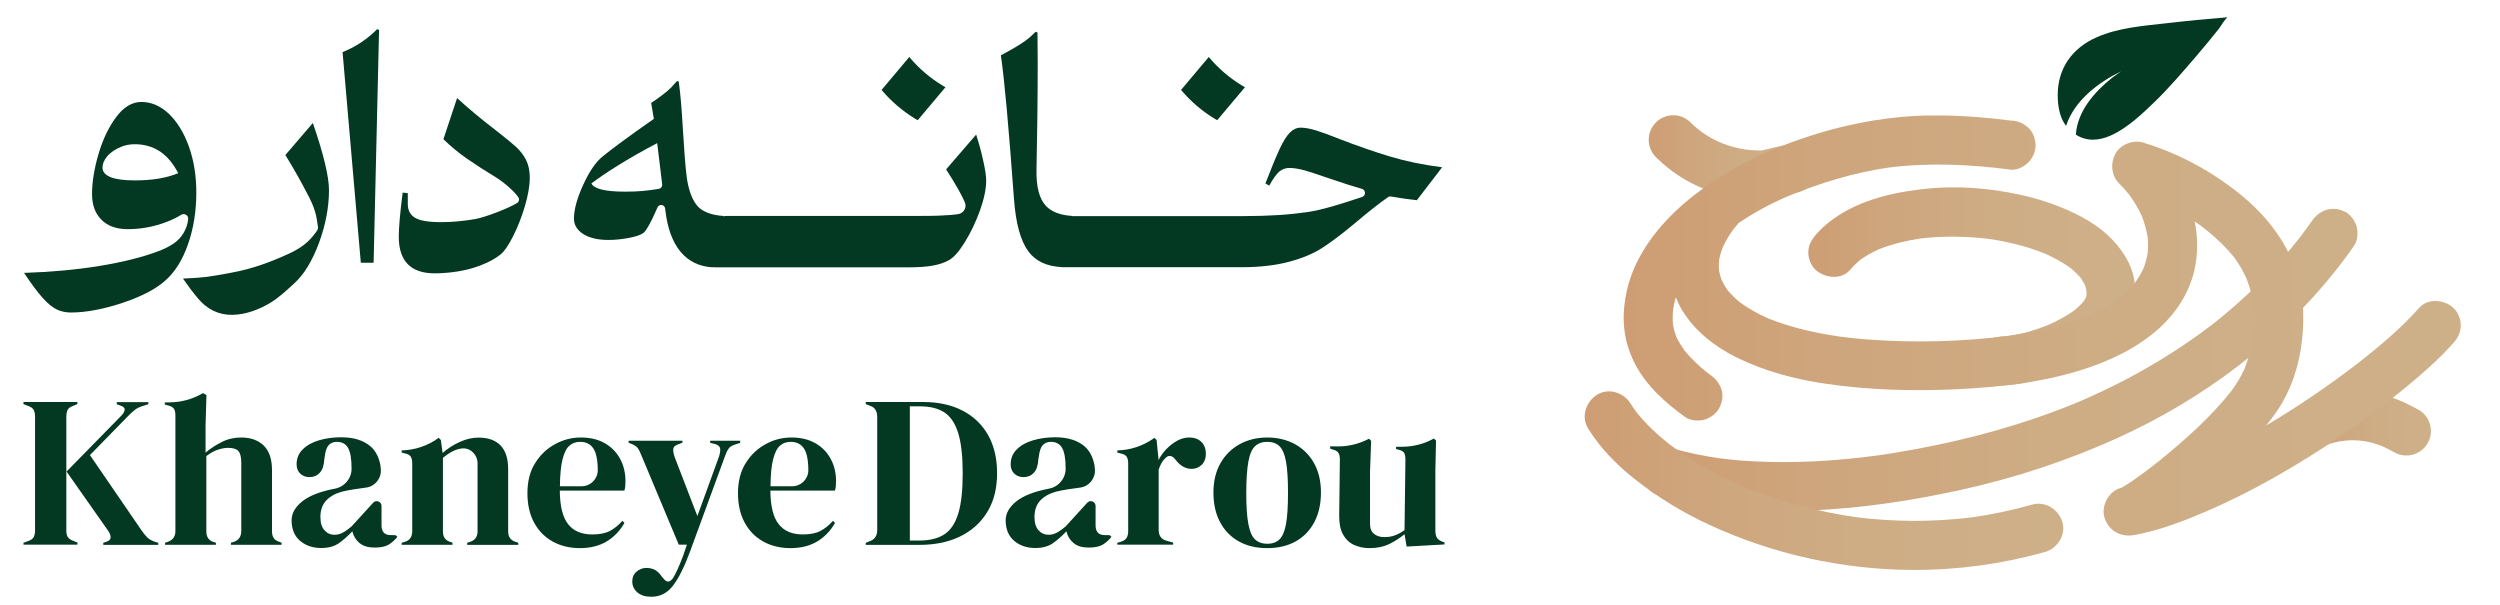
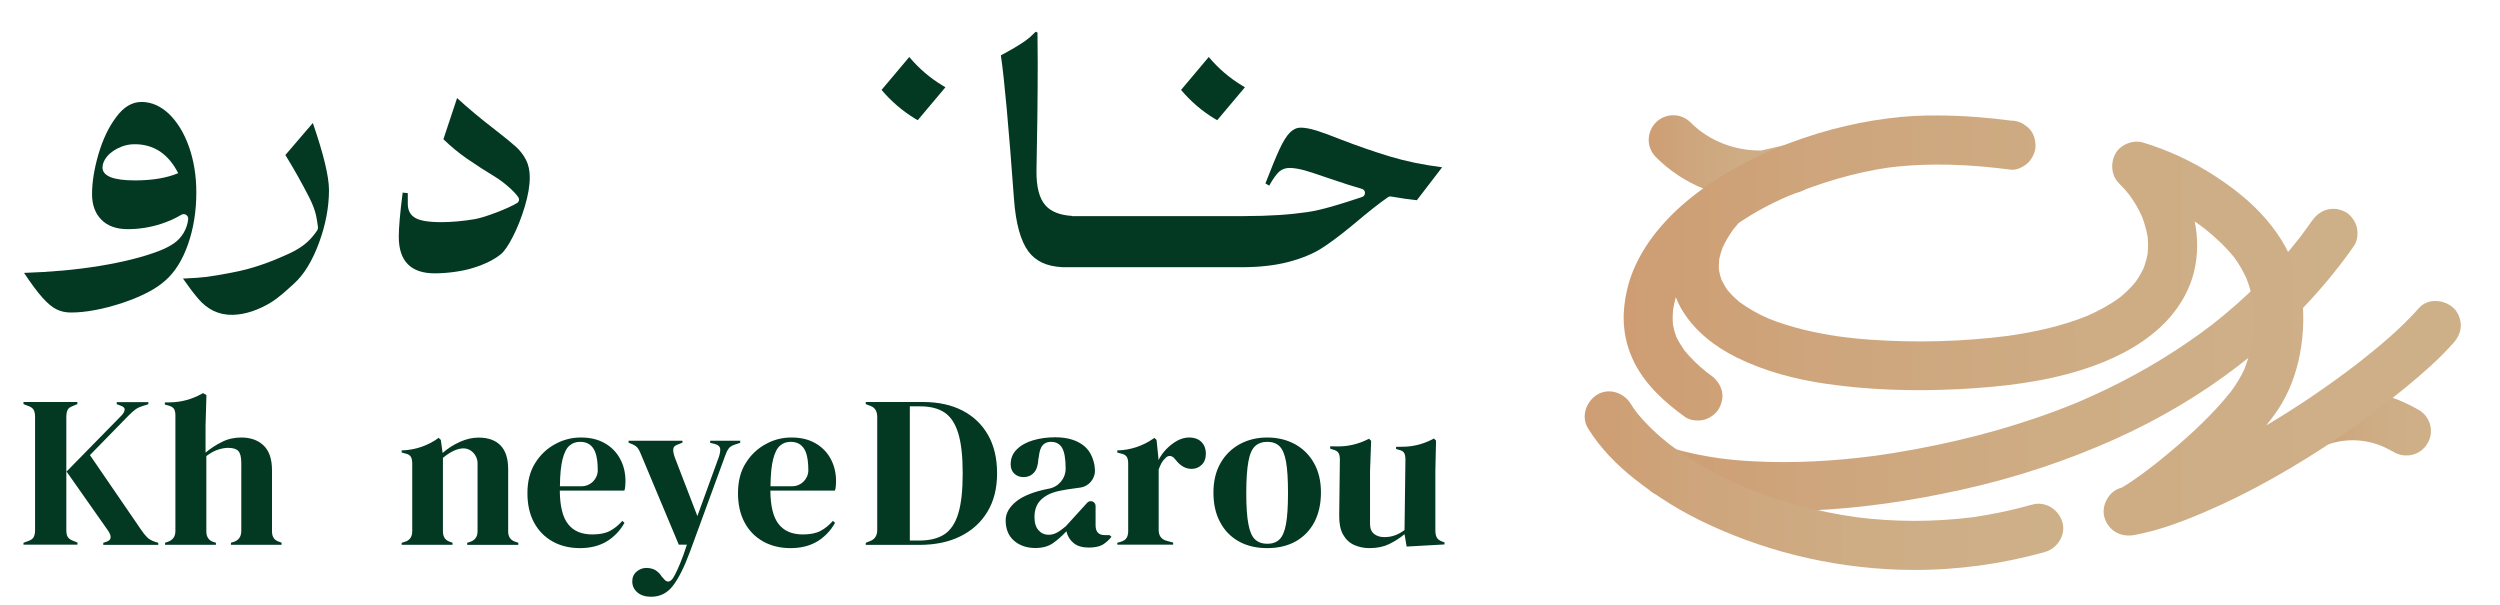
<svg xmlns="http://www.w3.org/2000/svg" xmlns:xlink="http://www.w3.org/1999/xlink" version="1.1" id="Layer_1" x="0px" y="0px" viewBox="0 0 224.63 54.32" style="enable-background:new 0 0 224.63 54.32;" xml:space="preserve">
  <style type="text/css"> .st0{fill:#033923;} .st1{clip-path:url(#SVGID_00000000201817494283786540000018393470387300500907_);fill:url(#SVGID_00000081642233636860009240000018225450279108032696_);} .st2{clip-path:url(#SVGID_00000160178315008957030680000008153770757812361902_);fill:url(#SVGID_00000031917336052381193710000009652632125763117445_);} .st3{clip-path:url(#SVGID_00000136409036604612914950000008491456335031891343_);fill:url(#SVGID_00000028321488143988334330000014036826176544972731_);} .st4{clip-path:url(#SVGID_00000054267325166367326280000002049280491596038077_);fill:url(#SVGID_00000026874995361214186730000011323628675347675070_);} .st5{clip-path:url(#SVGID_00000058555781408464917310000012397686948255697060_);fill:url(#SVGID_00000093881432378605720970000013326111545316338317_);} .st6{clip-path:url(#SVGID_00000087400236288581113640000017478746025705865600_);fill:url(#SVGID_00000034808864426605529640000003953743714632557716_);} </style>
  <g>
-     <path class="st0" d="M30.78,4.68l1.64,18.93h1.15l0.49-20.92c-0.08-0.03-0.09-0.03-0.17-0.07C33.01,3.51,31.95,4.22,30.78,4.68" />
    <path class="st0" d="M25.64,13.93c0.75,1.21,1.47,2.49,2.17,3.86c0.64,1.27,0.65,1.95,0.76,2.61c0.01,0.1-0.01,0.2-0.06,0.29 c-0.47,0.68-1.06,1.41-2.46,2.06c-1.49,0.69-3.22,1.38-5.25,1.75c-2.17,0.4-2.39,0.44-4.36,0.53c0.44,0.62,0.88,1.24,1.38,1.82 c0.8,0.94,1.82,1.46,3.07,1.44c1.19-0.02,2.37-0.47,3.38-1.07c0.8-0.48,1.45-1.11,2.14-1.73c0.89-0.8,1.64-2.02,2.25-3.66 c0.6-1.63,0.9-3.22,0.9-4.75c0-1.21-0.48-3.21-1.45-6.03L25.64,13.93z" />
    <path class="st0" d="M17.64,17.3c0-1.5-0.22-2.87-0.66-4.11c-0.44-1.24-1.04-2.22-1.79-2.95c-0.76-0.72-1.59-1.08-2.48-1.08 c-0.84,0-1.6,0.45-2.27,1.36c-0.68,0.9-1.2,2.01-1.59,3.32c-0.38,1.31-0.58,2.51-0.58,3.6c0,0.97,0.28,1.74,0.84,2.3 c0.56,0.57,1.35,0.85,2.37,0.85c1.02,0,2.03-0.16,3.01-0.48c0.67-0.22,1.27-0.49,1.8-0.81c0.29-0.18,0.66,0.06,0.62,0.4 c-0.1,0.89-0.58,1.69-1.32,2.19c-0.36,0.24-0.8,0.47-1.38,0.69c-1.44,0.54-3.21,0.98-5.3,1.32c-2.09,0.34-4.34,0.54-6.75,0.62 c0.66,0.99,1.21,1.73,1.66,2.23c0.45,0.5,0.86,0.85,1.25,1.04c0.38,0.19,0.81,0.29,1.29,0.29c1.35,0,2.89-0.29,4.63-0.86 c1.73-0.58,3.02-1.25,3.86-2.01c0.86-0.75,1.54-1.83,2.04-3.25C17.39,20.53,17.64,18.98,17.64,17.3 M12.12,16.21 c-0.97,0-1.7-0.1-2.18-0.29c-0.48-0.2-0.73-0.48-0.73-0.86c0-0.34,0.14-0.67,0.41-1c0.32-0.38,0.77-0.68,1.34-0.9 c0.33-0.12,0.68-0.19,1.04-0.2c0.9-0.02,1.7,0.2,2.39,0.66c0.65,0.44,1.19,1.09,1.62,1.94C14.98,15.99,13.69,16.21,12.12,16.21" />
    <path class="st0" d="M46.35,13.18c-0.39-0.35-0.99-0.84-1.8-1.47c-1.33-1.02-2.49-1.99-3.48-2.9l-1.23,3.7 c0.66,0.64,1.36,1.22,2.11,1.74c0.75,0.52,1.61,1.08,2.6,1.68c0.69,0.42,1.67,1.26,2.02,1.79c0.12,0.18,0.07,0.41-0.11,0.52 c-0.75,0.47-2.87,1.29-3.8,1.45c-1.08,0.18-2.08,0.27-3.01,0.27c-1.15,0-1.94-0.13-2.37-0.4c-0.43-0.26-0.64-0.68-0.64-1.25v-0.95 c-0.06-0.03-0.39-0.03-0.46-0.06c-0.24,1.86-0.35,3.18-0.35,3.97c0,2.19,1.08,3.29,3.23,3.29c1.04,0,2.41-0.16,3.46-0.49 c1.05-0.33,1.88-0.74,2.48-1.23c0.33-0.27,0.7-0.82,1.11-1.63c0.41-0.81,0.76-1.71,1.05-2.68c0.29-0.98,0.44-1.84,0.44-2.59 c0-0.6-0.11-1.12-0.33-1.56C47.04,13.93,46.74,13.53,46.35,13.18" />
-     <path class="st0" d="M87.71,12.09l-2.7,3.13c0.4,0.61,0.77,1.23,1.12,1.84c0.23,0.41,0.42,0.78,0.56,1.11 c0.21,0.47-0.1,0.99-0.6,1.07c-0.22,0.03-0.47,0.06-0.74,0.08c-0.77,0.05-1.13,0.08-2.71,0.08v0H65.21c-0.06,0-0.12,0.02-0.17,0.04 c-0.03-0.01-0.05-0.04-0.08-0.04c-0.94-0.06-1.79-0.35-2.24-0.83c-0.51-0.55-0.85-1.45-1.02-2.67c-0.13-1.08-0.24-2.55-0.35-4.41 c-0.1-1.75-0.22-3.13-0.36-4.14c0-0.01,0-0.02,0-0.02c-0.07-0.02-0.08-0.03-0.16-0.05h0c0,0,0,0-0.01,0.01 c-0.16,0.19-0.52,0.57-0.52,0.58c-0.43,0.44-1.23,1-1.79,1.38l0.24,1.43c-2.27,1.59-3.81,2.72-4.63,3.4 c-0.6,0.49-1.18,1.34-1.73,2.55c-0.55,1.21-0.82,2.21-0.82,3.01c0,0.56,0.27,1.02,0.82,1.38c0.55,0.35,1.3,0.54,2.27,0.54 c0.58,0,1.2-0.06,1.83-0.18c0.64-0.12,1.08-0.27,1.32-0.45c0.18-0.13,0.45-0.56,0.81-1.29c0.16-0.33,0.31-0.67,0.46-1.01 c0.14-0.33,0.64-0.26,0.68,0.1l0.02,0.14c0.37,3.3,1.89,5.02,4.25,5.15c0.04,0,0.07-0.02,0.1-0.03c0.02,0.01,0.03,0.03,0.06,0.03 h17.44l0,0c0.88,0,1.6-0.05,2.16-0.15c0.57-0.1,1.05-0.26,1.45-0.48c0.44-0.23,0.92-0.78,1.45-1.63c0.53-0.85,0.98-1.8,1.36-2.84 c0.37-1.04,0.56-1.95,0.56-2.71c0-0.4-0.09-0.98-0.26-1.74C88.19,13.71,87.97,12.91,87.71,12.09 M59.19,16.97 c-1.06,0.17-1.77,0.25-3.04,0.25c-1.77,0-2.78-0.25-3.01-0.74c1.18-0.89,3.22-2.21,5.91-3.62l0.45,3.71 C59.52,16.76,59.39,16.94,59.19,16.97" />
    <path class="st0" d="M124.92,14.07c-1.4-0.42-2.9-0.94-4.51-1.56c-0.91-0.37-1.64-0.63-2.16-0.79c-0.53-0.16-0.99-0.25-1.37-0.25 c-0.37,0-0.69,0.15-0.99,0.45c-0.29,0.3-0.6,0.79-0.92,1.48c-0.32,0.69-0.74,1.71-1.27,3.08l0.34,0.2c0.35-0.62,0.65-1.04,0.9-1.26 c0.26-0.22,0.57-0.33,0.93-0.33c0.38,0,0.85,0.08,1.4,0.23c0.55,0.16,1.07,0.34,2.04,0.67c1.44,0.49,2.28,0.76,3.06,0.98 c0.36,0.1,0.37,0.61,0.02,0.73c-1.83,0.61-3.6,1.17-4.94,1.36c-1.62,0.23-3.2,0.35-5.85,0.36c-0.03,0-15.16,0-15.19,0 c-0.02,0-0.03,0.01-0.05,0.01c-0.02,0-0.03-0.02-0.05-0.03c-1.08-0.07-1.86-0.38-2.36-0.93c-0.57-0.63-0.84-1.68-0.82-3.16 c0.07-3.33,0.11-6.55,0.11-9.67c0-1.2-0.01-2.1-0.02-2.7V2.92c-0.07-0.03-0.08-0.04-0.16-0.07c-0.18,0.18-0.36,0.35-0.55,0.52 c-0.76,0.66-2.58,1.6-2.58,1.6c0.31,2.08,0.7,6.39,1.18,12.93c0.16,2.19,0.6,3.76,1.3,4.7c0.65,0.87,1.64,1.33,2.98,1.4 c0.01,0,0.01,0.01,0.01,0.01h16.15c1.69,0,3.11-0.18,4.24-0.48c1.2-0.32,2.19-0.73,2.96-1.22c0.77-0.49,1.73-1.21,2.88-2.16 c1.25-1.06,2.27-1.87,3.08-2.43c0.08-0.06,0.19-0.08,0.29-0.06c0.87,0.15,1.63,0.26,2.31,0.33l2.27-2.96 C127.86,14.81,126.31,14.49,124.92,14.07" />
    <path class="st0" d="M109.16,10.68l0.21,0.12l2.49-2.96l-0.22-0.13c-1.15-0.69-2.17-1.56-3.03-2.59l-2.49,2.96l0.01,0.01 C106.99,9.11,108.01,9.99,109.16,10.68" />
    <path class="st0" d="M82.25,10.68l0.21,0.12l2.49-2.96l-0.22-0.13c-1.15-0.69-2.17-1.56-3.03-2.59l-2.49,2.96l0.01,0.01 C80.08,9.11,81.11,9.99,82.25,10.68" />
    <path class="st0" d="M2.11,48.96v-0.19l0.41-0.15c0.26-0.09,0.43-0.21,0.51-0.37c0.08-0.16,0.12-0.36,0.12-0.6V37.46 c0-0.26-0.04-0.47-0.12-0.62c-0.08-0.16-0.25-0.28-0.51-0.37l-0.41-0.16v-0.19h4.84v0.19l-0.43,0.18 c-0.22,0.08-0.37,0.19-0.45,0.35C6,36.99,5.96,37.21,5.96,37.48v10.17c0,0.26,0.04,0.46,0.13,0.6s0.25,0.26,0.5,0.35l0.37,0.15 v0.19H2.11z M9.28,48.96v-0.19l0.25-0.08c0.26-0.08,0.4-0.21,0.41-0.39c0.01-0.18-0.07-0.39-0.23-0.62l-3.73-5.31l4.92-5.02 c0.18-0.18,0.28-0.36,0.3-0.52c0.02-0.17-0.11-0.3-0.38-0.39l-0.33-0.12v-0.19h2.84v0.19l-0.51,0.16c-0.29,0.09-0.51,0.2-0.68,0.33 c-0.17,0.13-0.36,0.3-0.58,0.52l-3.48,3.56l4.57,6.67c0.19,0.29,0.38,0.52,0.55,0.7s0.42,0.32,0.75,0.43l0.27,0.08v0.19H9.28z" />
    <path class="st0" d="M14.83,48.96v-0.19l0.23-0.08c0.47-0.16,0.7-0.48,0.7-0.97V37.32c0-0.27-0.05-0.47-0.14-0.6 c-0.09-0.13-0.27-0.23-0.52-0.29l-0.29-0.08v-0.19l0.53-0.01c0.97-0.02,1.91-0.28,2.76-0.75l0.14-0.08l0.31,0.18l-0.08,2.74v2.43 c0.45-0.38,0.94-0.7,1.47-0.96c0.53-0.27,1.11-0.4,1.74-0.4c0.84,0,1.51,0.24,2.01,0.72c0.5,0.48,0.75,1.22,0.75,2.22v5.48 c0,0.26,0.05,0.47,0.16,0.62c0.1,0.16,0.28,0.27,0.54,0.35l0.16,0.06v0.19h-4.55v-0.19l0.23-0.06c0.47-0.15,0.7-0.49,0.7-0.99V41.6 c0-0.52-0.09-0.88-0.26-1.07c-0.17-0.19-0.48-0.29-0.92-0.29c-0.29,0-0.6,0.06-0.93,0.17c-0.34,0.11-0.68,0.3-1.03,0.57v6.77 c0,0.51,0.23,0.83,0.7,0.97l0.16,0.04v0.19H14.83z" />
-     <path class="st0" d="M35.52,48.08H35.1c-0.54,0-0.82-0.29-0.82-0.88v-1.74c0-0.39-0.48-0.58-0.75-0.29l-1.94,2.13 c-0.31,0.26-0.58,0.45-0.81,0.57c-0.23,0.12-0.47,0.18-0.73,0.18c-0.35,0-0.65-0.13-0.89-0.4c-0.25-0.27-0.37-0.66-0.37-1.2 c0-0.62,0.18-1.12,0.53-1.49c0.36-0.37,0.83-0.63,1.43-0.79c0.56-0.14,1.42-0.27,2.15-0.36c0.8-0.11,1.37-0.82,1.32-1.62 c-0.01-0.18-0.03-0.33-0.04-0.4c-0.14-0.71-0.42-1.26-0.85-1.65c-0.63-0.56-1.52-0.85-2.68-0.85c-0.71,0-1.37,0.09-1.98,0.27 c-0.61,0.18-1.1,0.45-1.47,0.82c-0.37,0.36-0.55,0.81-0.55,1.34c0,0.35,0.11,0.63,0.33,0.84c0.22,0.21,0.5,0.31,0.84,0.31 c0.36,0,0.67-0.13,0.91-0.39c0.25-0.26,0.38-0.67,0.41-1.23l0.04-0.21c0.05-0.49,0.17-0.84,0.35-1.04c0.18-0.2,0.43-0.3,0.74-0.3 c0.45,0,0.79,0.18,1,0.54c0.21,0.36,0.32,0.98,0.32,1.86v0.01c0,0.89-0.64,1.64-1.51,1.8c0,0,0,0-0.01,0 c-1.34,0.26-2.31,0.65-2.94,1.16c-0.62,0.51-0.93,1.07-0.93,1.68c0,0.8,0.26,1.42,0.77,1.85c0.51,0.43,1.14,0.64,1.9,0.64 c0.65,0,1.18-0.15,1.59-0.44c0.41-0.29,0.81-0.65,1.2-1.06c0.1,0.44,0.32,0.79,0.65,1.06c0.33,0.27,0.78,0.4,1.35,0.4 c0.53,0,0.94-0.08,1.24-0.25c0.29-0.17,0.56-0.41,0.81-0.72L35.52,48.08z" />
    <path class="st0" d="M99.69,48.08h-0.43c-0.54,0-0.82-0.29-0.82-0.88v-1.74c0-0.39-0.48-0.58-0.75-0.29l-1.94,2.13 c-0.31,0.26-0.58,0.45-0.81,0.57c-0.23,0.12-0.47,0.18-0.73,0.18c-0.35,0-0.65-0.13-0.89-0.4c-0.25-0.27-0.37-0.66-0.37-1.2 c0-0.62,0.18-1.12,0.53-1.49c0.36-0.37,0.83-0.63,1.43-0.79c0.56-0.14,1.42-0.27,2.15-0.36c0.8-0.11,1.37-0.82,1.32-1.62 c-0.01-0.18-0.03-0.33-0.04-0.4c-0.14-0.71-0.42-1.26-0.85-1.65c-0.63-0.56-1.52-0.85-2.68-0.85c-0.71,0-1.37,0.09-1.98,0.27 c-0.61,0.18-1.1,0.45-1.47,0.82c-0.37,0.36-0.55,0.81-0.55,1.34c0,0.35,0.11,0.63,0.33,0.84c0.22,0.21,0.5,0.31,0.84,0.31 c0.36,0,0.67-0.13,0.91-0.39c0.25-0.26,0.38-0.67,0.41-1.23l0.04-0.21c0.05-0.49,0.17-0.84,0.35-1.04c0.18-0.2,0.43-0.3,0.74-0.3 c0.45,0,0.79,0.18,1,0.54s0.32,0.98,0.32,1.86v0.01c0,0.89-0.64,1.64-1.51,1.8c0,0,0,0-0.01,0c-1.34,0.26-2.31,0.65-2.94,1.16 c-0.62,0.51-0.93,1.07-0.93,1.68c0,0.8,0.26,1.42,0.77,1.85c0.51,0.43,1.14,0.64,1.9,0.64c0.65,0,1.18-0.15,1.59-0.44 c0.41-0.29,0.81-0.65,1.2-1.06c0.1,0.44,0.32,0.79,0.65,1.06c0.33,0.27,0.78,0.4,1.35,0.4c0.53,0,0.94-0.08,1.24-0.25 c0.29-0.17,0.56-0.41,0.81-0.72L99.69,48.08z" />
    <path class="st0" d="M36.09,48.96v-0.19l0.27-0.08c0.45-0.13,0.68-0.45,0.68-0.95v-6.09c0-0.29-0.05-0.5-0.14-0.63 c-0.09-0.14-0.27-0.23-0.52-0.28l-0.29-0.08v-0.19h0.01c1.19-0.03,2.35-0.42,3.32-1.13l0.19,0.19l0.16,1.17 c0.45-0.4,0.97-0.73,1.54-0.99c0.57-0.26,1.13-0.39,1.69-0.39c0.86,0,1.51,0.23,1.97,0.7c0.46,0.47,0.69,1.18,0.69,2.14v5.6 c0,0.51,0.25,0.82,0.74,0.95l0.17,0.06v0.19h-4.59v-0.19l0.25-0.08c0.45-0.14,0.68-0.46,0.68-0.95v-6.12 c0-0.74-0.61-1.37-1.34-1.33c-0.54,0.03-1.13,0.32-1.77,0.85v6.61c0,0.51,0.23,0.82,0.68,0.95l0.18,0.06v0.19H36.09z" />
    <path class="st0" d="M52.19,39.31c0.84,0,1.56,0.17,2.16,0.52c0.6,0.34,1.05,0.81,1.37,1.4c0.32,0.59,0.48,1.26,0.48,2.01 c0,0.14-0.01,0.29-0.02,0.44c-0.01,0.15-0.04,0.28-0.08,0.4h-5.8c0.01,1.4,0.26,2.41,0.75,3.02c0.49,0.62,1.21,0.92,2.17,0.92 c0.65,0,1.17-0.1,1.57-0.31c0.4-0.21,0.78-0.51,1.13-0.91l0.19,0.18c-0.4,0.71-0.94,1.27-1.6,1.67c-0.67,0.4-1.47,0.6-2.4,0.6 c-0.92,0-1.74-0.2-2.45-0.59c-0.71-0.4-1.27-0.96-1.67-1.7c-0.4-0.74-0.6-1.62-0.6-2.65c0-1.06,0.23-1.97,0.7-2.71 c0.47-0.75,1.07-1.31,1.8-1.7C50.62,39.5,51.39,39.31,52.19,39.31 M52.13,39.7c-0.38,0-0.7,0.11-0.96,0.34 c-0.27,0.23-0.47,0.63-0.62,1.21c-0.15,0.58-0.23,1.39-0.24,2.44h1.96c0.79,0,1.44-0.65,1.44-1.44c0-0.69-0.08-1.23-0.22-1.61 C53.24,40.01,52.8,39.7,52.13,39.7" />
    <path class="st0" d="M58.51,53.62c-0.52,0-0.93-0.13-1.24-0.39c-0.3-0.26-0.46-0.59-0.46-0.99c0-0.36,0.13-0.66,0.39-0.88 c0.26-0.22,0.55-0.33,0.87-0.33c0.32,0,0.6,0.07,0.82,0.2c0.22,0.14,0.42,0.33,0.58,0.59l0.14,0.15c0.29,0.39,0.57,0.38,0.86-0.02 c0.12-0.19,0.25-0.45,0.4-0.77c0.15-0.32,0.32-0.74,0.52-1.27l0.33-0.97h-0.73l-3.37-8.05c-0.09-0.25-0.19-0.44-0.29-0.59 c-0.1-0.15-0.27-0.28-0.5-0.38l-0.35-0.14V39.6h4.84v0.17l-0.39,0.16c-0.29,0.09-0.43,0.24-0.44,0.44 c-0.01,0.2,0.04,0.45,0.15,0.75l2.02,5.25l1.93-5.31c0.1-0.3,0.14-0.55,0.12-0.75c-0.03-0.2-0.19-0.34-0.49-0.42l-0.41-0.1V39.6 h2.7v0.19l-0.43,0.14c-0.3,0.09-0.51,0.22-0.62,0.39c-0.12,0.17-0.23,0.4-0.33,0.7l-3.13,8.54c-0.5,1.36-1.01,2.38-1.52,3.05 C59.97,53.29,59.31,53.62,58.51,53.62" />
    <path class="st0" d="M77.79,48.96v-0.19l0.41-0.16c0.42-0.17,0.62-0.5,0.62-0.99V37.46c0-0.52-0.21-0.85-0.62-0.99l-0.41-0.16 v-0.19h5.14c1.37,0,2.56,0.26,3.55,0.77c0.99,0.51,1.76,1.25,2.3,2.2c0.54,0.95,0.81,2.1,0.81,3.43c0,1.36-0.29,2.52-0.88,3.48 c-0.58,0.96-1.4,1.69-2.44,2.2c-1.04,0.51-2.27,0.76-3.69,0.76H77.79z M81.74,48.57h0.84c0.93,0,1.69-0.18,2.26-0.55 c0.57-0.37,0.99-0.99,1.26-1.87c0.27-0.88,0.4-2.08,0.4-3.61c0-1.53-0.13-2.73-0.4-3.61c-0.27-0.88-0.68-1.5-1.24-1.87 c-0.56-0.37-1.29-0.55-2.2-0.55h-0.91V48.57z" />
    <path class="st0" d="M100.39,48.96v-0.19l0.29-0.08c0.26-0.08,0.44-0.19,0.54-0.35c0.1-0.16,0.15-0.36,0.15-0.6v-6.09 c0-0.29-0.05-0.5-0.15-0.63c-0.1-0.14-0.28-0.23-0.54-0.28l-0.29-0.08v-0.19l0.03,0c1.15-0.03,2.27-0.4,3.21-1.06l0.1-0.07 l0.19,0.19l0.17,1.67v0.15c0.18-0.36,0.42-0.7,0.71-1c0.29-0.3,0.62-0.55,0.97-0.75c0.36-0.19,0.71-0.29,1.06-0.29 c0.49,0,0.87,0.14,1.13,0.41c0.26,0.27,0.39,0.62,0.39,1.03c0,0.44-0.13,0.78-0.38,1.02c-0.25,0.24-0.55,0.36-0.9,0.36 c-0.54,0-1.02-0.27-1.44-0.82l-0.04-0.04c-0.13-0.18-0.28-0.28-0.45-0.3c-0.17-0.02-0.32,0.06-0.47,0.24 c-0.13,0.12-0.24,0.26-0.32,0.42c-0.08,0.16-0.17,0.35-0.24,0.55v5.43c0,0.52,0.23,0.84,0.68,0.97l0.62,0.17v0.19H100.39z" />
    <path class="st0" d="M113.87,49.25c-0.99,0-1.84-0.2-2.57-0.61c-0.73-0.41-1.29-0.99-1.68-1.74c-0.4-0.75-0.59-1.63-0.59-2.65 c0-1.01,0.21-1.89,0.63-2.63c0.42-0.74,1-1.31,1.73-1.71c0.73-0.4,1.56-0.6,2.48-0.6c0.92,0,1.74,0.2,2.47,0.59 c0.73,0.4,1.3,0.96,1.72,1.7c0.42,0.74,0.63,1.62,0.63,2.65c0,1.02-0.2,1.91-0.59,2.66c-0.4,0.75-0.95,1.32-1.67,1.73 C115.71,49.04,114.86,49.25,113.87,49.25 M113.87,48.86c0.45,0,0.82-0.13,1.09-0.39c0.27-0.26,0.47-0.72,0.59-1.38 c0.12-0.66,0.18-1.6,0.18-2.8c0-1.22-0.06-2.16-0.18-2.82c-0.12-0.66-0.32-1.12-0.59-1.38c-0.27-0.26-0.64-0.39-1.09-0.39 c-0.45,0-0.82,0.13-1.1,0.39c-0.28,0.26-0.48,0.72-0.6,1.38c-0.12,0.66-0.19,1.6-0.19,2.82c0,1.21,0.06,2.14,0.19,2.8 c0.12,0.66,0.32,1.12,0.6,1.38C113.05,48.73,113.42,48.86,113.87,48.86" />
    <path class="st0" d="M123.05,49.25c-0.51,0-0.97-0.1-1.39-0.29c-0.42-0.19-0.75-0.51-0.99-0.94c-0.24-0.43-0.35-1.01-0.34-1.72 l0.06-5c0-0.3-0.05-0.51-0.15-0.64c-0.1-0.13-0.27-0.22-0.49-0.27l-0.23-0.08V40.1l0.62,0.01c0.97,0.02,1.92-0.21,2.79-0.65 l0.08-0.04l0.19,0.19l-0.1,2.76v4.69c0,0.42,0.12,0.72,0.36,0.91c0.24,0.19,0.54,0.29,0.91,0.29c0.36,0,0.69-0.05,0.97-0.16 c0.29-0.1,0.57-0.26,0.86-0.47l0.08-6.34c0-0.3-0.05-0.51-0.14-0.63c-0.09-0.12-0.26-0.21-0.51-0.26l-0.19-0.06v-0.19l0.62-0.01 c0.89-0.01,1.76-0.22,2.55-0.62l0.23-0.12l0.19,0.19l-0.06,2.76v5.27c0,0.29,0.04,0.51,0.12,0.66c0.08,0.16,0.25,0.29,0.51,0.39 l0.19,0.06v0.19l-3.4,0.19L126.2,48c-0.43,0.35-0.89,0.65-1.39,0.89C124.31,49.13,123.73,49.25,123.05,49.25" />
    <path class="st0" d="M71.11,39.31c0.84,0,1.56,0.17,2.16,0.52c0.6,0.34,1.05,0.81,1.37,1.4c0.32,0.59,0.48,1.26,0.48,2.01 c0,0.14-0.01,0.29-0.02,0.44c-0.01,0.15-0.04,0.28-0.08,0.4h-5.8c0.01,1.4,0.26,2.41,0.75,3.02c0.49,0.62,1.21,0.92,2.17,0.92 c0.65,0,1.17-0.1,1.57-0.31c0.4-0.21,0.78-0.51,1.13-0.91l0.19,0.18c-0.4,0.71-0.94,1.27-1.6,1.67c-0.67,0.4-1.47,0.6-2.4,0.6 c-0.92,0-1.74-0.2-2.45-0.59c-0.71-0.4-1.27-0.96-1.67-1.7c-0.4-0.74-0.6-1.62-0.6-2.65c0-1.06,0.23-1.97,0.7-2.71 c0.47-0.75,1.07-1.31,1.8-1.7C69.53,39.5,70.3,39.31,71.11,39.31 M71.05,39.7c-0.38,0-0.7,0.11-0.96,0.34 c-0.27,0.23-0.47,0.63-0.62,1.21c-0.15,0.58-0.23,1.39-0.24,2.44h1.96c0.79,0,1.44-0.65,1.44-1.44c0-0.69-0.08-1.23-0.22-1.61 C72.16,40.01,71.71,39.7,71.05,39.7" />
  </g>
  <g>
    <defs>
      <path id="SVGID_1_" d="M207.84,35.73c-1.15,0.39-1.78,1.64-1.39,2.79c0.39,1.15,1.63,1.77,2.79,1.39 c1.75-0.59,3.69-0.43,5.32,0.43l0.64,0.34c0.33,0.17,0.68,0.25,1.02,0.25c0.79,0,1.56-0.43,1.95-1.18 c0.57-1.08,0.15-2.41-0.93-2.97l-0.64-0.34c-1.61-0.85-3.41-1.28-5.21-1.28C210.19,35.15,208.99,35.34,207.84,35.73" />
    </defs>
    <clipPath id="SVGID_00000023254591806100293090000016963097110171929009_">
      <use xlink:href="#SVGID_1_" style="overflow:visible;" />
    </clipPath>
    <linearGradient id="SVGID_00000044158212193035586040000014096171404357148577_" gradientUnits="userSpaceOnUse" x1="-303.921" y1="298.856" x2="-303.17" y2="298.856" gradientTransform="matrix(16.102 0 0 -16.102 5100.224 4850.365)">
      <stop offset="0" style="stop-color:#CE9D73" />
      <stop offset="0.227" style="stop-color:#CEA57C" />
      <stop offset="0.601" style="stop-color:#CEAD85" />
      <stop offset="1" style="stop-color:#CEB088" />
    </linearGradient>
    <rect x="206.07" y="35.15" style="clip-path:url(#SVGID_00000023254591806100293090000016963097110171929009_);fill:url(#SVGID_00000044158212193035586040000014096171404357148577_);" width="12.68" height="5.77" />
  </g>
  <g>
    <defs>
      <path id="SVGID_00000173160643223596726890000013334843679816769424_" d="M148.79,11c-0.86,0.86-0.87,2.25-0.01,3.11 c2.43,2.45,5.8,3.82,9.33,3.82c0.18,0,0.36,0,0.53-0.01l0.21-0.01l2.67-0.62c1.19-0.27,1.92-1.46,1.65-2.64 c-0.27-1.18-1.46-1.92-2.64-1.65l-2.26,0.52c-2.4,0.04-4.73-0.87-6.37-2.52c-0.43-0.43-1-0.65-1.56-0.65 C149.78,10.36,149.22,10.57,148.79,11" />
    </defs>
    <clipPath id="SVGID_00000043415981669235648560000005829312115069291942_">
      <use xlink:href="#SVGID_00000173160643223596726890000013334843679816769424_" style="overflow:visible;" />
    </clipPath>
    <linearGradient id="SVGID_00000067923029327837875700000003382509248055770513_" gradientUnits="userSpaceOnUse" x1="-303.573" y1="300.742" x2="-302.822" y2="300.742" gradientTransform="matrix(20.101 0 0 -20.101 6250.092 6059.2)">
      <stop offset="0" style="stop-color:#CE9D73" />
      <stop offset="0.227" style="stop-color:#CEA57C" />
      <stop offset="0.601" style="stop-color:#CEAD85" />
      <stop offset="1" style="stop-color:#CEB088" />
    </linearGradient>
    <rect x="147.93" y="10.36" style="clip-path:url(#SVGID_00000043415981669235648560000005829312115069291942_);fill:url(#SVGID_00000067923029327837875700000003382509248055770513_);" width="15.53" height="7.58" />
  </g>
  <g>
    <defs>
      <path id="SVGID_00000103262273333828619790000009819336376321901484_" d="M207.73,19.85c-0.35,0.49-0.7,0.98-1.06,1.46 c-2.3,2.94-4.98,5.56-7.92,7.87c-2.9,2.21-6.03,4.12-9.31,5.71c-0.87,0.42-1.76,0.83-2.65,1.21c-4.71,1.96-9.66,3.33-14.67,4.26 c-1.25,0.23-2.51,0.44-3.77,0.61c-3.56,0.46-7.17,0.67-10.76,0.48c-1.05-0.05-2.09-0.14-3.13-0.28c-1.41-0.2-2.81-0.49-4.18-0.88 c-1.11-0.32-2.45,0.39-2.71,1.54c-0.27,1.18,0.35,2.37,1.54,2.71c4.41,1.27,9.12,1.53,13.69,1.32c4.49-0.2,8.98-0.87,13.37-1.84 c4.82-1.06,9.52-2.6,14.01-4.63c3.86-1.75,7.53-3.91,10.89-6.49c3.61-2.77,6.8-5.92,9.54-9.56c0.32-0.42,0.62-0.84,0.92-1.28 c0.31-0.45,0.36-1.19,0.22-1.7c-0.14-0.51-0.54-1.06-1.01-1.32c-0.37-0.19-0.74-0.28-1.1-0.28 C208.89,18.77,208.2,19.16,207.73,19.85" />
    </defs>
    <clipPath id="SVGID_00000057837387871726229840000010628955169472071813_">
      <use xlink:href="#SVGID_00000103262273333828619790000009819336376321901484_" style="overflow:visible;" />
    </clipPath>
    <linearGradient id="SVGID_00000054250046213853467530000005562420137404624829_" gradientUnits="userSpaceOnUse" x1="-306.193" y1="308.144" x2="-305.442" y2="308.144" gradientTransform="matrix(85.653 0 0 -85.653 26373.781 26425.74)">
      <stop offset="0" style="stop-color:#CE9D73" />
      <stop offset="0.227" style="stop-color:#CEA57C" />
      <stop offset="0.601" style="stop-color:#CEAD85" />
      <stop offset="1" style="stop-color:#CEB088" />
    </linearGradient>
    <rect x="147.3" y="18.77" style="clip-path:url(#SVGID_00000057837387871726229840000010628955169472071813_);fill:url(#SVGID_00000054250046213853467530000005562420137404624829_);" width="64.59" height="27.3" />
  </g>
  <g>
    <defs>
-       <path id="SVGID_00000087393653931250332490000006002378523245374852_" d="M172.44,17.03c-3.14,0.39-6.33,1.26-8.71,3.46 c-0.21,0.2-0.41,0.41-0.6,0.63c-0.38,0.46-0.65,0.94-0.65,1.56c0,0.54,0.24,1.19,0.65,1.56c0.82,0.75,2.32,0.94,3.11,0 c0.27-0.32,0.57-0.61,0.89-0.88c0.54-0.39,1.12-0.71,1.73-0.98c1.18-0.46,2.42-0.76,3.68-0.95c2.03-0.24,4.09-0.21,6.12,0.03 c1.74,0.25,3.46,0.67,5.09,1.33c0.8,0.36,1.58,0.78,2.29,1.29c0.33,0.27,0.64,0.57,0.92,0.9c0.14,0.2,0.26,0.41,0.37,0.62 c0.06,0.17,0.11,0.35,0.14,0.52c0.01,0.13,0.01,0.27,0.01,0.4c-0.02,0.07-0.04,0.14-0.06,0.21c-0.07,0.13-0.14,0.26-0.23,0.38 c-0.24,0.27-0.5,0.53-0.78,0.76c-0.74,0.53-1.54,0.96-2.36,1.32c-1.13,0.46-2.31,0.81-3.52,1c-0.2,0.02-0.41,0.04-0.61,0.04 c-1.15,0.03-2.26,0.99-2.2,2.2c0.05,1.17,0.97,2.24,2.2,2.2c1.69-0.05,3.41-0.48,4.99-1.08c1.87-0.71,3.77-1.64,5.19-3.1 c0.72-0.74,1.31-1.63,1.6-2.63c0.27-0.9,0.21-1.8,0.06-2.71c-0.22-1.33-1.01-2.57-1.92-3.53c-0.93-0.98-2.1-1.76-3.31-2.35 c-1.42-0.7-2.91-1.23-4.45-1.6c-2.14-0.51-4.36-0.8-6.58-0.8C174.47,16.84,173.45,16.9,172.44,17.03" />
-     </defs>
+       </defs>
    <clipPath id="SVGID_00000144310739480351625160000001194350174649145010_">
      <use xlink:href="#SVGID_00000087393653931250332490000006002378523245374852_" style="overflow:visible;" />
    </clipPath>
    <linearGradient id="SVGID_00000024681519622626270810000013496417163789818010_" gradientUnits="userSpaceOnUse" x1="-305.362" y1="305.502" x2="-304.611" y2="305.502" gradientTransform="matrix(39.156 0 0 -39.156 12119.141 11987.893)">
      <stop offset="0" style="stop-color:#CE9D73" />
      <stop offset="0.227" style="stop-color:#CEA57C" />
      <stop offset="0.601" style="stop-color:#CEAD85" />
      <stop offset="1" style="stop-color:#CEB088" />
    </linearGradient>
    <rect x="162.48" y="16.84" style="clip-path:url(#SVGID_00000144310739480351625160000001194350174649145010_);fill:url(#SVGID_00000024681519622626270810000013496417163789818010_);" width="29.48" height="17.83" />
  </g>
  <g>
    <defs>
      <path id="SVGID_00000100355371083362809680000007679506408787163822_" d="M169.7,10.63c-3.5,0.44-6.85,1.36-10.12,2.7 c-2.03,0.83-3.94,1.83-5.74,3.04c-0.19,0.08-0.36,0.2-0.52,0.35c-0.63,0.45-1.25,0.92-1.85,1.43c-2.43,2.05-4.58,4.79-5.29,7.95 c-0.21,0.93-0.33,1.91-0.28,2.87c0.06,1.31,0.39,2.5,0.98,3.67c1.02,2,2.76,3.56,4.56,4.85c0.44,0.31,1.2,0.36,1.7,0.22 c0.51-0.14,1.06-0.54,1.32-1.01c0.27-0.51,0.41-1.13,0.22-1.7c-0.19-0.57-0.52-0.97-1.01-1.32c-0.1-0.07-0.2-0.15-0.3-0.22 c-0.74-0.59-1.42-1.24-2.02-1.97c-0.27-0.39-0.52-0.79-0.73-1.22c-0.13-0.35-0.23-0.71-0.3-1.09c-0.04-0.47-0.03-0.95,0.02-1.42 c0.06-0.36,0.14-0.71,0.24-1.06c0.16,0.42,0.36,0.84,0.6,1.23c1.13,1.84,2.92,3.23,4.84,4.18c2.54,1.26,5.29,1.97,8.08,2.38 c3.93,0.57,7.89,0.67,11.85,0.48c3.73-0.19,7.54-0.61,11.12-1.74c2.54-0.81,5-1.97,6.99-3.78c1.47-1.34,2.63-3.13,3.09-5.08 c0.35-1.46,0.35-3,0.05-4.47c0.31,0.21,0.61,0.43,0.91,0.66c0.97,0.77,1.88,1.63,2.66,2.6c0.42,0.58,0.78,1.2,1.08,1.86 c0.3,0.77,0.52,1.58,0.65,2.39c0.1,0.92,0.09,1.83-0.01,2.75c-0.17,1.04-0.45,2.04-0.83,3.02c-0.33,0.72-0.74,1.37-1.21,2.01 c-1.65,2.07-3.63,3.89-5.66,5.58c-0.51,0.43-1.04,0.85-1.57,1.26c-0.55,0.42-1.11,0.83-1.68,1.22c-0.3,0.2-0.61,0.41-0.93,0.58 c-1.11,0.25-1.86,1.63-1.51,2.7c0.39,1.21,1.49,1.77,2.71,1.54c2-0.38,3.94-1.07,5.81-1.86c2.29-0.96,4.52-2.06,6.68-3.28 c4.18-2.36,8.16-5.09,11.87-8.13c1.51-1.24,2.99-2.53,4.29-4c0.39-0.44,0.65-0.96,0.65-1.56c0-0.54-0.24-1.18-0.65-1.56 c-0.83-0.77-2.3-0.92-3.11,0c-1.64,1.85-3.56,3.45-5.5,4.97c-2.63,2.02-5.38,3.89-8.23,5.58c0.53-0.65,1.03-1.33,1.45-2.05 c0.86-1.48,1.42-3.22,1.68-4.92c0.32-2.12,0.3-4.26-0.28-6.34c-0.54-1.94-1.52-3.67-2.83-5.19c-1.35-1.58-3.03-2.89-4.77-4.01 c-1.95-1.25-4.09-2.24-6.31-2.91c-0.9-0.27-2.04,0.17-2.49,1.01c-0.46,0.86-0.37,1.97,0.34,2.67c0.32,0.31,0.62,0.65,0.9,1 c0.45,0.61,0.84,1.27,1.15,1.96c0.23,0.59,0.4,1.21,0.51,1.83c0.05,0.5,0.05,1,0,1.5c-0.08,0.45-0.2,0.89-0.36,1.31 c-0.21,0.44-0.45,0.86-0.73,1.25c-0.41,0.5-0.87,0.95-1.37,1.36c-0.91,0.68-1.91,1.22-2.95,1.68c-2.28,0.92-4.7,1.45-7.13,1.8 c-4.05,0.52-8.2,0.63-12.28,0.35c-0.94-0.06-1.87-0.16-2.8-0.28c-2.2-0.32-4.39-0.8-6.45-1.63c-0.92-0.4-1.8-0.89-2.6-1.48 c-0.37-0.31-0.72-0.65-1.04-1.02c-0.22-0.3-0.41-0.63-0.57-0.96c-0.1-0.27-0.17-0.55-0.23-0.83c-0.03-0.33-0.02-0.66,0.01-0.99 c0.07-0.37,0.18-0.74,0.31-1.09c0.27-0.59,0.6-1.14,0.98-1.66c0.15-0.19,0.3-0.37,0.46-0.55c1.39-0.94,2.87-1.74,4.41-2.4 c2.91-1.2,5.93-2.12,9.05-2.58c3.66-0.46,7.36-0.29,11.01,0.19c0.52,0.07,1.21-0.29,1.56-0.65c0.38-0.38,0.67-1.01,0.65-1.56 c-0.03-0.57-0.21-1.16-0.65-1.56c-0.15-0.11-0.3-0.23-0.45-0.34c-0.34-0.2-0.71-0.3-1.11-0.3c-2.18-0.28-4.37-0.46-6.57-0.46 C172.66,10.36,171.18,10.44,169.7,10.63" />
    </defs>
    <clipPath id="SVGID_00000151533568279830094370000015582649852042407087_">
      <use xlink:href="#SVGID_00000100355371083362809680000007679506408787163822_" style="overflow:visible;" />
    </clipPath>
    <linearGradient id="SVGID_00000171697833460010377040000018215075777900308896_" gradientUnits="userSpaceOnUse" x1="-306.305" y1="308.449" x2="-305.554" y2="308.449" gradientTransform="matrix(100.192 0 0 -100.192 30835.297 30933.555)">
      <stop offset="0" style="stop-color:#CE9D73" />
      <stop offset="0.227" style="stop-color:#CEA57C" />
      <stop offset="0.601" style="stop-color:#CEAD85" />
      <stop offset="1" style="stop-color:#CEB088" />
    </linearGradient>
    <rect x="145.86" y="10.36" style="clip-path:url(#SVGID_00000151533568279830094370000015582649852042407087_);fill:url(#SVGID_00000171697833460010377040000018215075777900308896_);" width="75.27" height="37.92" />
  </g>
  <g>
    <defs>
      <path id="SVGID_00000106868679365603714080000014229654588612856490_" d="M143.48,35.48c-0.98,0.63-1.44,1.97-0.79,3.01 c1.09,1.77,2.58,3.29,4.21,4.57c2.06,1.62,4.27,2.98,6.65,4.08c5.72,2.65,11.99,4.04,18.3,4.07c4.01,0.02,8.05-0.53,11.91-1.62 c1.11-0.31,1.91-1.57,1.54-2.71c-0.36-1.13-1.52-1.87-2.71-1.54c-1.76,0.5-3.56,0.88-5.37,1.14c-3.47,0.43-6.98,0.43-10.44-0.01 c-3.44-0.49-6.82-1.39-10.04-2.71c-2.38-1.03-4.68-2.29-6.75-3.85c-1.08-0.85-2.09-1.8-2.95-2.87c-0.19-0.25-0.36-0.51-0.53-0.78 c-0.41-0.67-1.19-1.1-1.96-1.1C144.17,35.17,143.81,35.27,143.48,35.48" />
    </defs>
    <clipPath id="SVGID_00000041987909108566985510000006284962345432447896_">
      <use xlink:href="#SVGID_00000106868679365603714080000014229654588612856490_" style="overflow:visible;" />
    </clipPath>
    <linearGradient id="SVGID_00000021085353634309913790000003174826665205627534_" gradientUnits="userSpaceOnUse" x1="-305.764" y1="307.127" x2="-305.013" y2="307.127" gradientTransform="matrix(57.263 0 0 -57.263 17651.295 17630.209)">
      <stop offset="0" style="stop-color:#CE9D73" />
      <stop offset="0.227" style="stop-color:#CEA57C" />
      <stop offset="0.601" style="stop-color:#CEAD85" />
      <stop offset="1" style="stop-color:#CEB088" />
    </linearGradient>
    <rect x="142.05" y="35.17" style="clip-path:url(#SVGID_00000041987909108566985510000006284962345432447896_);fill:url(#SVGID_00000021085353634309913790000003174826665205627534_);" width="43.62" height="16.06" />
  </g>
  <g>
-     <path class="st0" d="M194.73,2.08c-2.11,0.24-4.38,0.4-6.34,1.27c-2.19,0.96-3.5,2.78-3.5,5.19c0,1.19,0.25,2.12,0.75,2.77 c0.75-2.27,2.85-3.87,4.94-4.9l-0.78,0.56c-1.59,1.26-3.15,3.03-3.28,5.13c1,0.64,2.09,0.54,3.15,0.07c1.5-0.67,2.92-2.04,3.9-2.99 c1.33-1.28,2.54-2.71,3.73-4.09c0.71-0.83,1.41-1.67,2.09-2.53c0.1-0.13,0.62-1,0.79-1.01C198.34,1.7,196.53,1.87,194.73,2.08" />
-   </g>
+     </g>
</svg>